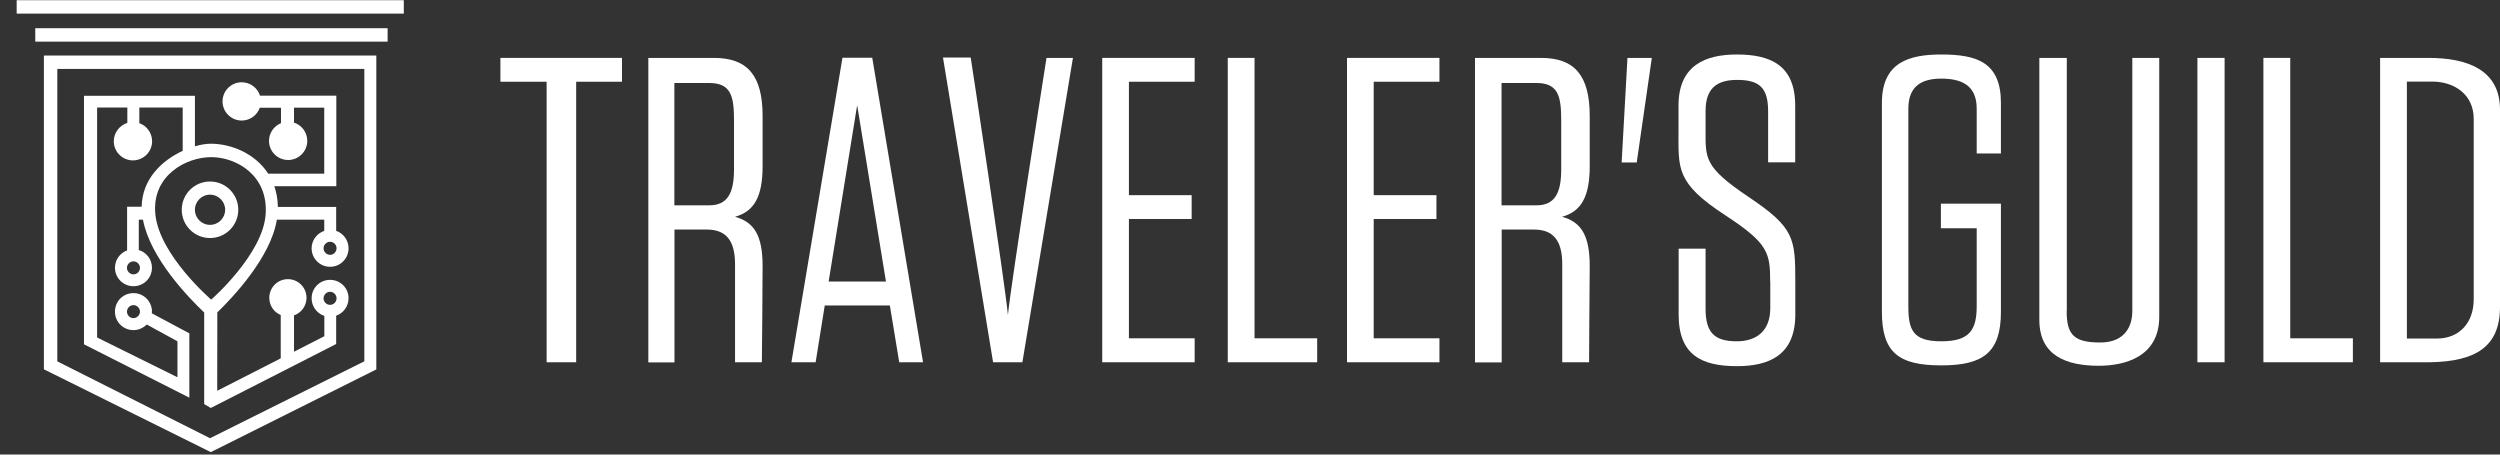
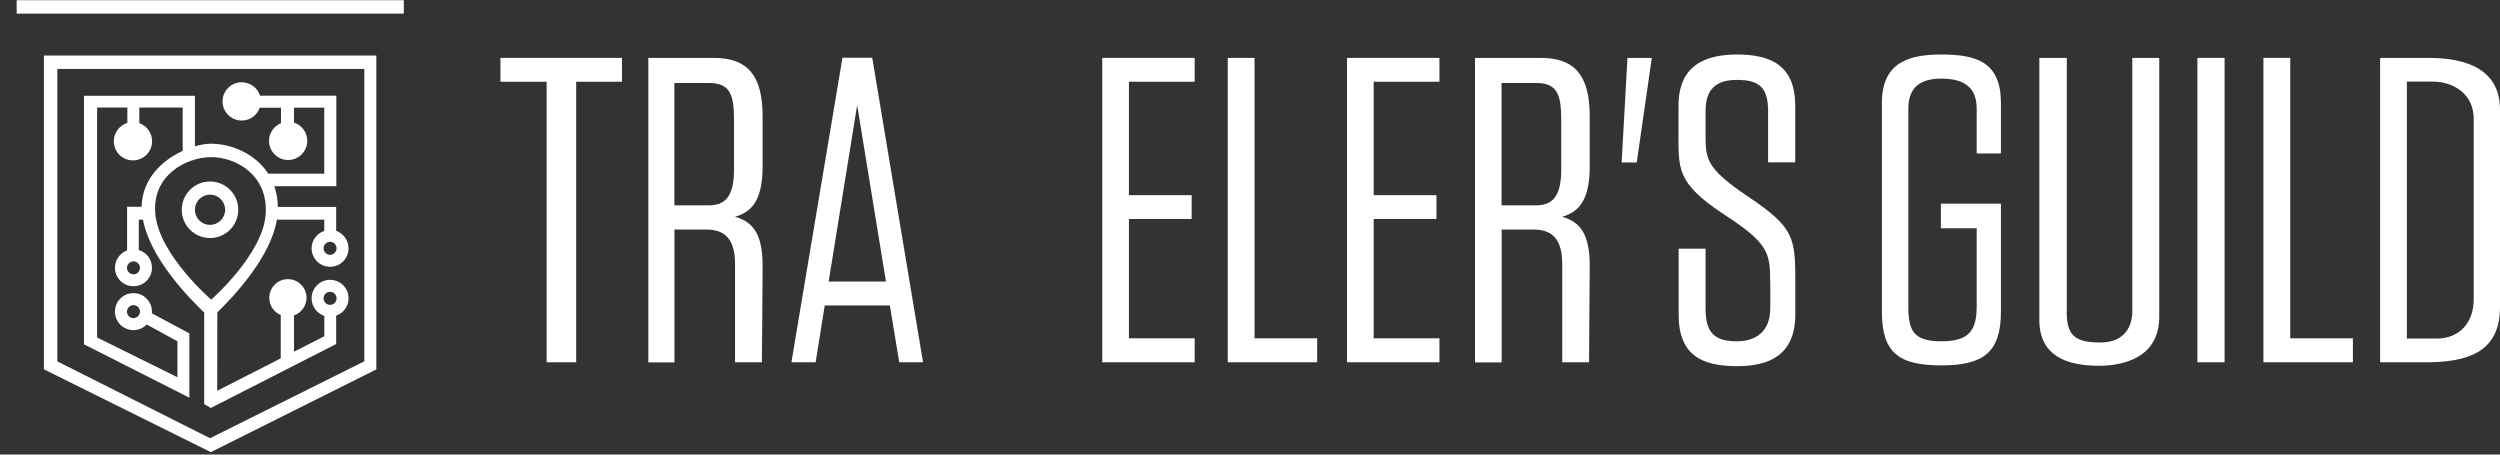
<svg xmlns="http://www.w3.org/2000/svg" width="198pt" height="36pt" viewBox="0 0 198 36" version="1.1">
  <rect x="0" y="0" width="198" height="36" fill="#333333" stroke="none" />
  <g id="surface1">
    <path style=" stroke:none;fill-rule:nonzero;fill:rgb(100%,100%,100%);fill-opacity:1;" d="M 43.293 28.691 L 43.293 6.473 L 39.633 6.473 L 39.633 4.586 L 49.262 4.586 L 49.262 6.473 L 45.633 6.473 L 45.633 28.691 Z M 43.293 28.691 " />
    <path style=" stroke:none;fill-rule:nonzero;fill:rgb(100%,100%,100%);fill-opacity:1;" d="M 60.34 28.691 L 58.215 28.691 L 58.215 20.914 C 58.215 18.984 57.449 18.18 55.965 18.18 L 53.418 18.18 L 53.418 28.703 L 51.348 28.703 L 51.348 4.586 L 56.543 4.586 C 59.203 4.586 60.398 5.977 60.398 9.195 L 60.398 13.156 C 60.398 15.582 59.73 16.746 58.215 17.168 C 59.742 17.594 60.398 18.664 60.398 21.078 L 60.371 25.258 Z M 58.133 9.535 C 58.133 7.637 57.906 6.574 56.172 6.574 L 53.41 6.574 L 53.41 16.262 L 56.172 16.262 C 57.617 16.262 58.133 15.293 58.133 13.426 Z M 58.133 9.535 " />
    <path style=" stroke:none;fill-rule:nonzero;fill:rgb(100%,100%,100%);fill-opacity:1;" d="M 125.855 28.691 L 123.73 28.691 L 123.73 20.914 C 123.73 18.984 122.965 18.18 121.48 18.18 L 118.934 18.18 L 118.934 28.703 L 116.82 28.703 L 116.82 4.586 L 122.047 4.586 C 124.711 4.586 125.906 5.977 125.906 9.195 L 125.906 13.156 C 125.906 15.582 125.234 16.746 123.719 17.168 C 125.246 17.594 125.906 18.664 125.906 21.078 L 125.875 25.258 Z M 123.648 9.535 C 123.648 7.637 123.422 6.574 121.688 6.574 L 118.922 6.574 L 118.922 16.262 L 121.688 16.262 C 123.133 16.262 123.648 15.293 123.648 13.426 Z M 123.648 9.535 " />
-     <path style=" stroke:none;fill-rule:nonzero;fill:rgb(100%,100%,100%);fill-opacity:1;" d="M 79.828 24.949 C 80.047 22.594 82.883 4.586 82.883 4.586 L 84.977 4.586 L 80.973 28.691 L 78.652 28.691 L 74.684 4.555 L 76.879 4.555 C 76.891 4.566 79.613 22.594 79.828 24.949 Z M 79.828 24.949 " />
    <path style=" stroke:none;fill-rule:nonzero;fill:rgb(100%,100%,100%);fill-opacity:1;" d="M 89.41 15.457 L 94.379 15.457 L 94.379 17.344 L 89.41 17.344 L 89.41 26.793 L 94.617 26.793 L 94.617 28.691 L 87.297 28.691 L 87.297 4.586 L 94.617 4.586 L 94.617 6.473 L 89.41 6.473 Z M 89.41 15.457 " />
    <path style=" stroke:none;fill-rule:nonzero;fill:rgb(100%,100%,100%);fill-opacity:1;" d="M 108.797 15.457 L 113.766 15.457 L 113.766 17.344 L 108.797 17.344 L 108.797 26.793 L 114.004 26.793 L 114.004 28.691 L 106.684 28.691 L 106.684 4.586 L 114.004 4.586 L 114.004 6.473 L 108.797 6.473 Z M 108.797 15.457 " />
    <path style=" stroke:none;fill-rule:nonzero;fill:rgb(100%,100%,100%);fill-opacity:1;" d="M 97.238 4.586 L 99.359 4.586 L 99.359 26.793 L 104.32 26.793 L 104.32 28.691 L 97.238 28.691 Z M 97.238 4.586 " />
    <path style=" stroke:none;fill-rule:nonzero;fill:rgb(100%,100%,100%);fill-opacity:1;" d="M 179.262 4.586 L 181.387 4.586 L 181.387 26.793 L 186.348 26.793 L 186.348 28.691 L 179.262 28.691 Z M 179.262 4.586 " />
    <path style=" stroke:none;fill-rule:nonzero;fill:rgb(100%,100%,100%);fill-opacity:1;" d="M 140.199 22.328 C 140.199 20.016 140.043 19.273 136.652 17.055 C 132.691 14.477 132.938 13.344 132.938 10.289 L 132.938 8.359 C 132.938 5.133 135.125 4.316 137.559 4.316 C 140.18 4.316 142.18 5.133 142.18 8.359 L 142.18 12.859 L 140.035 12.859 L 140.035 8.812 C 140.035 6.918 139.32 6.328 137.57 6.328 C 135.879 6.328 135.082 7.09 135.082 8.785 L 135.082 10.258 C 135.082 12.539 134.93 13.207 138.477 15.59 C 142.125 18.035 142.188 18.852 142.188 22.359 L 142.188 24.918 C 142.188 28.145 140.086 29 137.57 29 C 134.785 29 132.949 28.133 132.949 24.918 L 132.949 19.695 L 135.082 19.695 L 135.082 24.461 C 135.082 26.359 135.797 27.031 137.559 27.031 C 139.023 27.031 140.207 26.289 140.207 24.402 L 140.207 22.328 Z M 140.199 22.328 " />
    <path style=" stroke:none;fill-rule:nonzero;fill:rgb(100%,100%,100%);fill-opacity:1;" d="M 153.727 16.129 L 158.473 16.129 L 158.473 24.699 C 158.473 27.93 157.051 28.938 153.758 28.938 C 150.375 28.938 149.047 27.93 149.047 24.699 L 149.047 8.145 C 149.047 4.914 151.223 4.316 153.758 4.316 C 156.535 4.316 158.473 4.914 158.473 8.145 L 158.473 12.156 L 156.555 12.156 L 156.555 8.598 C 156.555 6.699 155.266 6.227 153.75 6.227 C 152.355 6.227 151.141 6.699 151.141 8.598 L 151.141 24.234 C 151.141 26.133 151.492 27.031 153.75 27.031 C 155.996 27.031 156.555 26.133 156.555 24.234 C 156.555 22.699 156.555 18.078 156.555 18.078 L 153.719 18.078 L 153.719 16.129 Z M 153.727 16.129 " />
    <path style=" stroke:none;fill-rule:nonzero;fill:rgb(100%,100%,100%);fill-opacity:1;" d="M 163.68 24.637 C 163.68 26.527 164.27 27.125 166.332 27.125 C 168.422 27.125 168.879 25.68 168.879 24.637 L 168.879 4.586 L 171.012 4.586 L 171.012 25.09 C 171.012 28.309 168.207 28.969 166.227 28.969 C 163.711 28.969 161.516 28.207 161.516 25.34 L 161.516 4.586 L 163.691 4.586 L 163.691 24.637 Z M 163.68 24.637 " />
    <path style=" stroke:none;fill-rule:nonzero;fill:rgb(100%,100%,100%);fill-opacity:1;" d="M 174.035 4.586 L 176.188 4.586 L 176.188 28.691 L 174.035 28.691 Z M 174.035 4.586 " />
    <path style=" stroke:none;fill-rule:nonzero;fill:rgb(100%,100%,100%);fill-opacity:1;" d="M 188.504 4.586 L 192.34 4.586 C 195.379 4.586 198 5.512 198 8.68 L 198 24.309 C 198 27.473 196.062 28.629 192.453 28.691 L 188.504 28.691 Z M 193.008 26.812 C 194.773 26.812 195.918 25.566 195.918 23.711 L 195.918 9.414 C 195.918 7.473 194.371 6.461 192.629 6.461 L 190.625 6.461 L 190.625 26.812 Z M 193.008 26.812 " />
    <path style=" stroke:none;fill-rule:nonzero;fill:rgb(100%,100%,100%);fill-opacity:1;" d="M 128.895 4.586 L 130.824 4.586 L 129.629 12.867 L 128.434 12.867 Z M 128.895 4.586 " />
    <path style=" stroke:none;fill-rule:nonzero;fill:rgb(100%,100%,100%);fill-opacity:1;" d="M 71.219 28.691 L 73.105 28.691 L 69.082 4.574 L 66.723 4.574 L 62.68 28.691 L 64.598 28.691 L 65.32 24.195 L 70.477 24.195 Z M 65.629 22.297 L 67.887 8.328 L 70.168 22.297 Z M 65.629 22.297 " />
    <path style=" stroke:none;fill-rule:nonzero;fill:rgb(100%,100%,100%);fill-opacity:1;" d="M 1.32 0.016 L 31.98 0.016 L 31.98 1.078 L 1.32 1.078 Z M 1.32 0.016 " />
-     <path style=" stroke:none;fill-rule:nonzero;fill:rgb(100%,100%,100%);fill-opacity:1;" d="M 2.793 2.234 L 30.699 2.234 L 30.699 3.297 L 2.793 3.297 Z M 2.793 2.234 " />
    <path style=" stroke:none;fill-rule:nonzero;fill:rgb(100%,100%,100%);fill-opacity:1;" d="M 3.477 4.398 L 3.477 29.25 L 16.695 35.809 L 29.805 29.258 L 29.805 4.398 Z M 28.844 28.621 L 16.633 34.707 L 4.539 28.621 L 4.539 5.461 L 28.855 5.461 L 28.855 28.621 Z M 28.844 28.621 " />
    <path style=" stroke:none;fill-rule:nonzero;fill:rgb(100%,100%,100%);fill-opacity:1;" d="M 16.633 14.375 C 15.398 14.375 14.395 15.375 14.395 16.613 C 14.395 17.852 15.398 18.852 16.633 18.852 C 17.871 18.852 18.871 17.852 18.871 16.613 C 18.871 15.375 17.871 14.375 16.633 14.375 Z M 16.633 17.809 C 15.973 17.809 15.438 17.273 15.438 16.613 C 15.438 15.953 15.973 15.418 16.633 15.418 C 17.293 15.418 17.832 15.953 17.832 16.613 C 17.832 17.273 17.293 17.809 16.633 17.809 Z M 16.633 17.809 " />
    <path style=" stroke:none;fill-rule:nonzero;fill:rgb(100%,100%,100%);fill-opacity:1;" d="M 26.141 22.164 C 25.336 22.164 24.68 22.812 24.68 23.625 C 24.68 24.277 25.102 24.824 25.688 25.02 L 25.688 26.629 L 23.285 27.855 L 23.285 24.977 C 23.863 24.781 24.277 24.227 24.277 23.586 C 24.277 22.77 23.617 22.109 22.801 22.109 C 21.984 22.109 21.328 22.77 21.328 23.586 C 21.328 24.203 21.699 24.73 22.234 24.949 L 22.234 28.383 L 17.203 30.949 L 17.211 24.742 C 18.449 23.543 21.449 20.379 21.926 17.398 L 25.68 17.398 L 25.68 18.285 C 25.102 18.48 24.68 19.027 24.68 19.664 C 24.68 20.469 25.328 21.129 26.141 21.129 C 26.957 21.129 27.605 20.48 27.605 19.664 C 27.605 19.027 27.195 18.48 26.625 18.285 L 26.625 16.387 L 22.008 16.387 C 21.996 15.789 21.895 15.242 21.727 14.746 L 26.637 14.746 L 26.637 7.578 L 20.594 7.578 C 20.398 6.957 19.82 6.516 19.141 6.516 C 18.305 6.516 17.625 7.195 17.625 8.031 C 17.625 8.867 18.305 9.547 19.141 9.547 C 19.801 9.547 20.367 9.125 20.574 8.535 L 22.254 8.535 L 22.254 9.754 C 21.699 9.98 21.305 10.527 21.305 11.156 C 21.305 11.992 21.984 12.672 22.82 12.672 C 23.656 12.672 24.336 11.992 24.336 11.156 C 24.336 10.484 23.895 9.906 23.285 9.711 L 23.285 8.527 L 25.68 8.527 L 25.68 13.754 L 21.242 13.754 C 20.203 12.145 18.305 11.383 16.695 11.383 C 16.344 11.383 15.902 11.445 15.438 11.59 L 15.438 7.586 L 6.652 7.586 L 6.652 27.27 L 14.996 31.496 L 14.996 26.402 L 12.023 24.812 C 12.023 24.773 12.035 24.73 12.035 24.68 C 12.035 23.875 11.387 23.215 10.57 23.215 C 9.754 23.215 9.105 23.863 9.105 24.68 C 9.105 25.492 9.754 26.145 10.57 26.145 C 10.984 26.145 11.355 25.969 11.621 25.699 L 14.055 27.031 L 14.055 29.879 L 7.691 26.73 L 7.691 8.516 L 10.086 8.516 L 10.086 9.73 C 9.469 9.93 9.012 10.508 9.012 11.188 C 9.012 12.023 9.695 12.703 10.527 12.703 C 11.363 12.703 12.047 12.023 12.047 11.188 C 12.047 10.527 11.621 9.961 11.035 9.754 L 11.035 8.516 L 14.469 8.516 L 14.469 11.949 C 12.871 12.684 11.262 14.137 11.219 16.375 L 10.066 16.375 L 10.066 19.832 C 9.508 20.039 9.105 20.574 9.105 21.203 C 9.105 22.008 9.754 22.668 10.57 22.668 C 11.387 22.668 12.035 22.02 12.035 21.203 C 12.035 20.543 11.602 19.984 10.992 19.801 L 10.992 17.398 L 11.324 17.398 C 11.891 20.441 14.934 23.574 16.172 24.75 L 16.172 32.004 L 16.695 32.312 L 26.625 27.246 L 26.625 25 C 27.195 24.805 27.605 24.258 27.605 23.617 C 27.605 22.812 26.957 22.164 26.141 22.164 Z M 26.141 19.148 C 26.43 19.148 26.656 19.387 26.656 19.664 C 26.656 19.945 26.422 20.184 26.141 20.184 C 25.863 20.184 25.625 19.945 25.625 19.664 C 25.625 19.387 25.863 19.148 26.141 19.148 Z M 10.57 25.195 C 10.281 25.195 10.055 24.957 10.055 24.68 C 10.055 24.402 10.293 24.164 10.57 24.164 C 10.848 24.164 11.086 24.402 11.086 24.68 C 11.086 24.957 10.848 25.195 10.57 25.195 Z M 11.086 21.215 C 11.086 21.504 10.848 21.73 10.57 21.73 C 10.293 21.73 10.055 21.492 10.055 21.215 C 10.055 20.934 10.293 20.699 10.57 20.699 C 10.848 20.699 11.086 20.926 11.086 21.215 Z M 12.305 16.984 C 11.992 13.898 14.746 12.445 16.727 12.445 C 18.719 12.445 21.266 13.891 21.039 16.984 C 20.812 20.16 16.727 23.73 16.727 23.73 C 16.727 23.73 12.633 20.211 12.305 16.984 Z M 26.141 24.145 C 25.852 24.145 25.625 23.906 25.625 23.625 C 25.625 23.348 25.863 23.109 26.141 23.109 C 26.422 23.109 26.656 23.348 26.656 23.625 C 26.656 23.906 26.43 24.145 26.141 24.145 Z M 26.141 24.145 " />
  </g>
</svg>